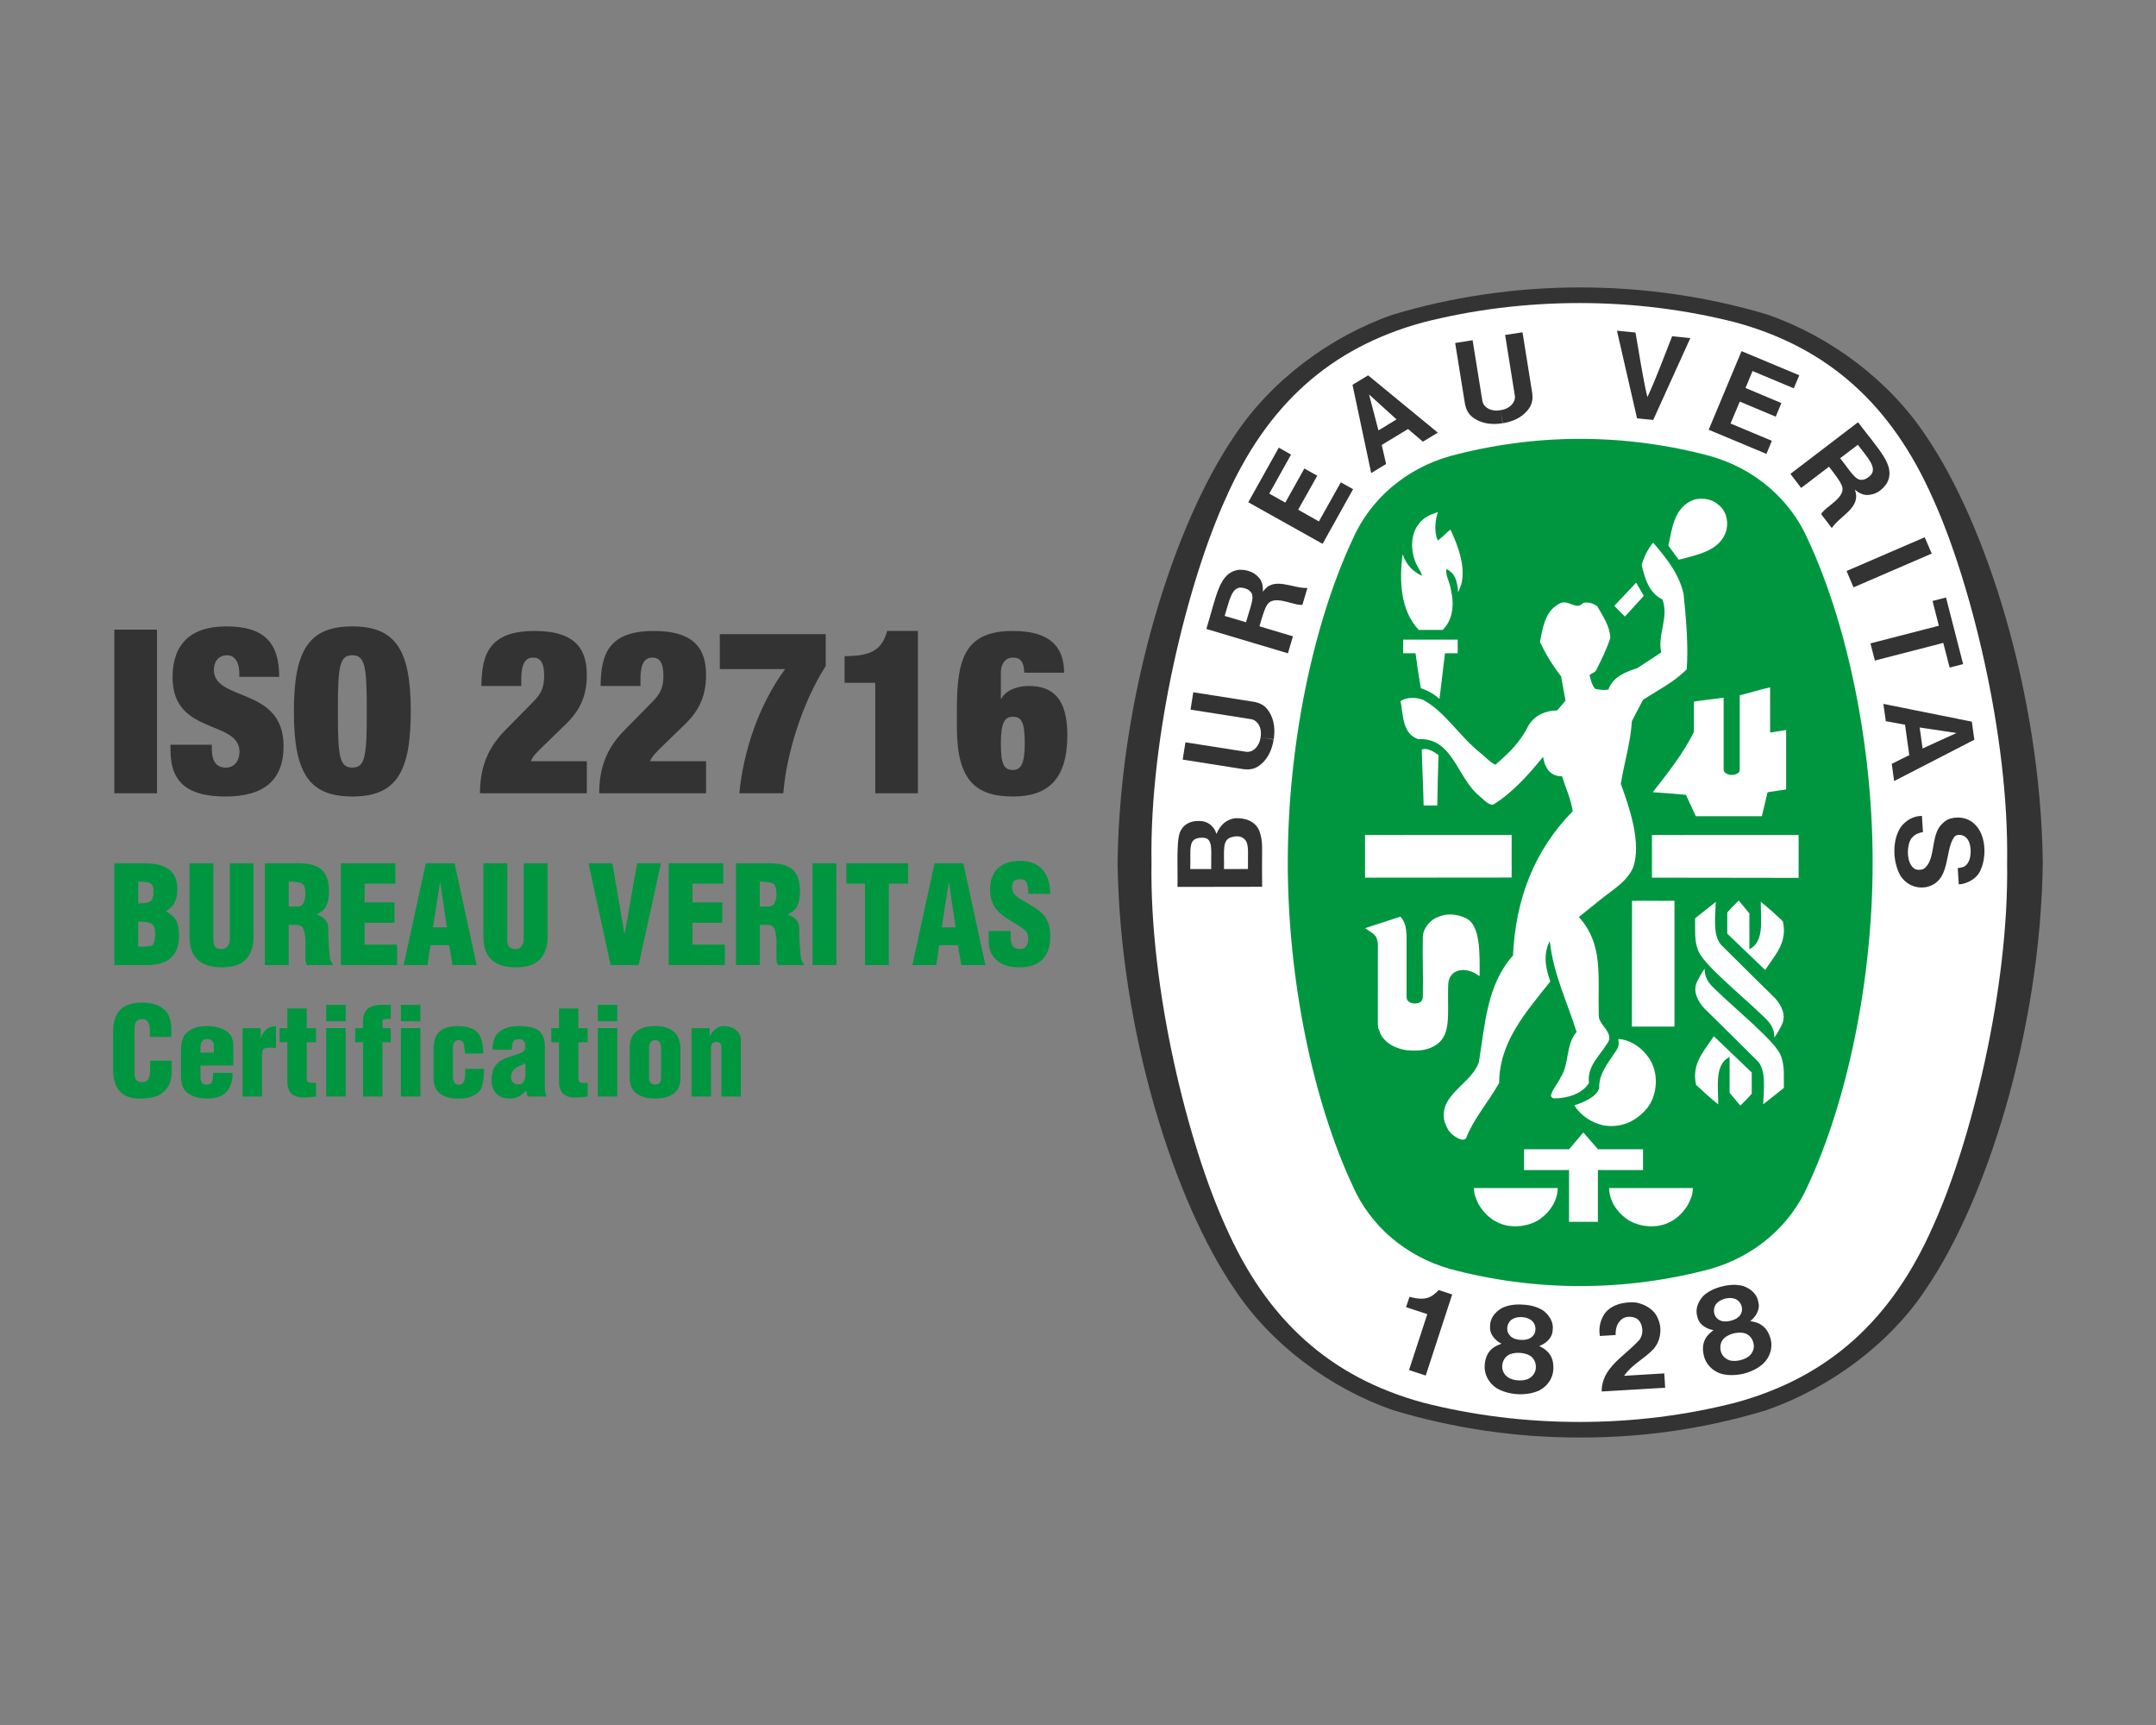
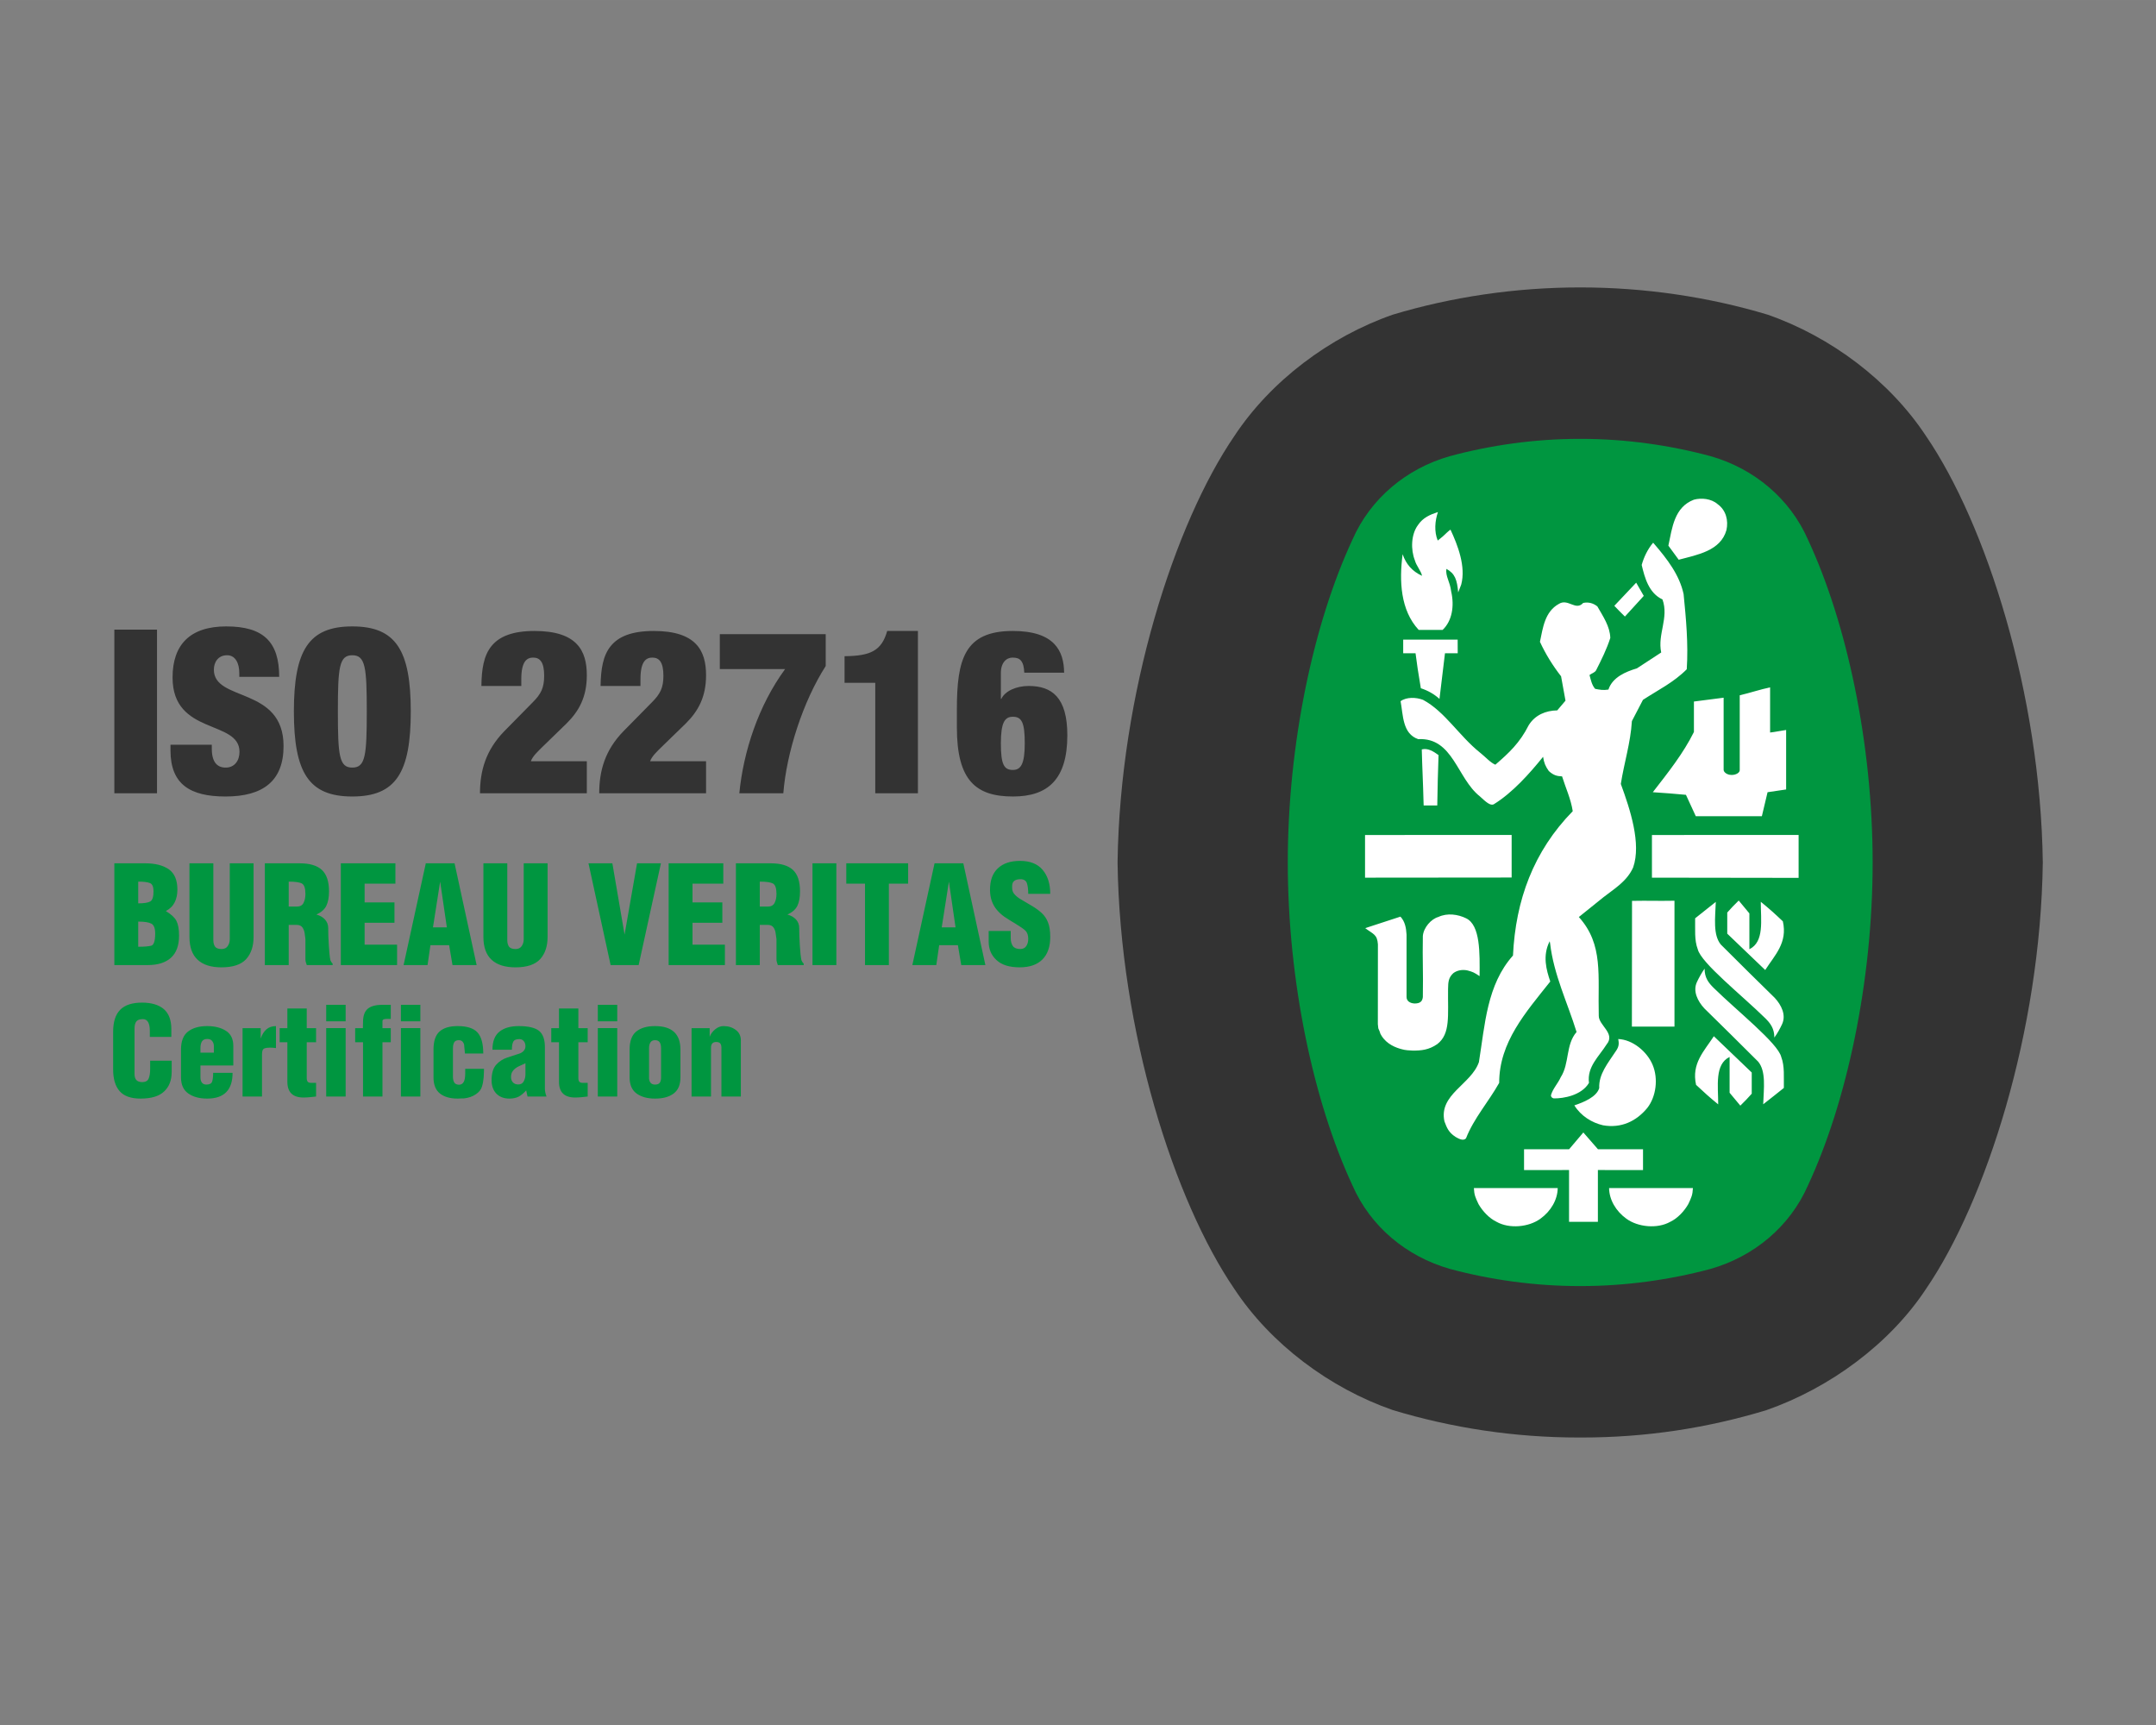
<svg xmlns="http://www.w3.org/2000/svg" xml:space="preserve" width="150px" height="120px" version="1.1" style="shape-rendering:geometricPrecision; text-rendering:geometricPrecision; image-rendering:optimizeQuality; fill-rule:evenodd; clip-rule:evenodd" viewBox="0 0 3214800 2571800">
  <rect x="0" y="0" width="3214800" height="2571800" fill="#808080" stroke="none" />
  <defs>
    <style type="text/css">
   
    .fil0 {fill:none}
    .fil1 {fill:#009640;fill-rule:nonzero}
    .fil2 {fill:#333333;fill-rule:nonzero}
    .fil3 {fill:white;fill-rule:nonzero}
   
  </style>
  </defs>
  <g id="Capa_x0020_1">
    <rect class="fil0" width="3214800" height="2571800" />
    <g id="_2039968200592">
      <path class="fil1" d="M1507100 1388000l0 10600c0,5000 1100,8900 3200,11900 2100,2900 5700,4400 11000,4400 3900,0 6900,-1400 8900,-4300 2000,-2900 3000,-6500 3000,-10900 0,-5500 -1500,-9600 -4400,-12400 -3000,-2700 -7900,-6100 -14700,-10200 -6800,-4000 -12300,-7500 -16600,-10400 -4200,-3000 -7900,-6400 -11100,-10200 -3200,-3700 -5700,-8100 -7500,-13100 -1800,-5000 -2700,-10600 -2700,-16900 0,-14000 3900,-24700 11800,-32000 7900,-7400 18900,-11000 32900,-11000 14900,0 26200,4400 33700,13300 7600,8900 11400,20900 11400,35800l-32800 0c0,-6600 -700,-11900 -2000,-15900 -1400,-3900 -4600,-5900 -9700,-5900 -3900,0 -7000,800 -9100,2500 -2200,1700 -3200,4300 -3200,8000l0 2000c0,3500 800,6400 2600,8800 1700,2300 4400,4800 8000,7300 8600,5100 15400,9200 20400,12100 4900,3000 9400,6300 13400,10000 3900,3700 7000,8300 9100,13800 2200,5400 3300,12600 3300,21700 0,14500 -3900,25700 -11700,33500 -7800,7800 -19100,11700 -33900,11700 -15400,0 -26900,-3600 -34600,-10900 -7800,-7200 -11600,-16300 -11600,-27200l0 -16100 32900 0zm-1283700 157900l0 -8800c0,-11700 -3400,-17700 -10300,-17700 -4800,0 -8000,1200 -9800,3500 -1800,2300 -2700,5900 -2700,10700l0 67500c0,4000 900,7100 2700,9100 1900,2100 4800,3100 8800,3100 4900,0 8100,-1800 9600,-5400 1500,-3600 2200,-8400 2200,-14100l0 -12400 32100 0 0 16700c0,12400 -3700,22100 -11300,29200 -7500,7100 -19200,10600 -35000,10600 -14300,0 -24700,-3600 -31200,-11000 -6500,-7300 -9800,-18200 -9800,-32500l0 -56000c0,-14900 3500,-25800 10500,-32900 7000,-7100 17800,-10700 32500,-10700 14100,0 24900,3200 32500,9600 7500,6400 11300,16400 11300,30000l0 11500 -32100 0zm95500 23500l0 -10000c0,-2600 -800,-5000 -2400,-7200 -1500,-2100 -4000,-3200 -7400,-3200 -3800,0 -6400,1200 -8000,3700 -1500,2500 -2200,5800 -2200,9900l0 6800 20000 0zm-20000 19100l0 17800c0,3100 700,5700 2100,7700 1500,2000 3700,3000 6700,3000 4700,0 7600,-1500 8600,-4400 1000,-2900 1500,-7200 1500,-13100l29000 0c0,25600 -12600,38400 -37900,38400 -11400,0 -20800,-2500 -28100,-7600 -7300,-5100 -10900,-13100 -10900,-24000l0 -41500c0,-12400 3400,-21300 10400,-26800 6900,-5400 16400,-8200 28600,-8200 11400,0 20800,2400 28100,7100 7200,4600 10900,12100 10900,22500l0 29100 -49000 0zm89800 -55600l0 15500c2000,-5900 4800,-10400 8500,-13700 3700,-3200 8500,-4900 14300,-4900l0 32800c-1200,-200 -2600,-400 -4200,-500 -1600,-100 -3100,-200 -4600,-200 -3500,0 -6400,400 -8600,1300 -2300,800 -3400,3800 -3400,8700l0 62900 -29000 0 0 -101900 27000 0zm28300 21000l0 -21000 11500 0 0 -29300 28900 0 0 29300 13900 0 0 21000 -13900 0 0 53400c0,2700 600,4600 1600,5600 1000,1000 2600,1500 4800,1500 1300,0 2900,0 4800,0l2700 0 0 20400c-2700,400 -5800,700 -9300,1000 -3500,300 -6600,500 -9300,500 -16200,0 -24200,-7800 -24200,-23500l0 -58900 -11500 0zm69400 80900l0 -102000 29000 0 0 102000 -29000 0zm0 -112100l0 -24600 29000 0 0 24600 -29000 0zm54900 31200l-11700 0 0 -21000 11500 0 200 -8900c0,-9300 2300,-16000 7000,-20000 4700,-3900 11900,-5900 21600,-5900l12800 0 0 21000 -6200 0c-2000,0 -3500,300 -4600,800 -1100,600 -1600,1400 -1600,2700l0 10300 12400 0 0 21000 -12400 0 0 80900 -29000 0 0 -80900zm56500 80900l0 -102000 29000 0 0 102000 -29000 0zm0 -112100l0 -24600 29000 0 0 24600 -29000 0zm95500 48000l-200 -1900c-400,-3800 -700,-7700 -1100,-11600 -1300,-4300 -3900,-6400 -7800,-6400 -3400,0 -5700,1100 -7000,3300 -1200,2200 -1800,5200 -1800,9100l0 42100c0,3600 700,6500 2000,8700 1400,2100 3800,3200 7300,3200 2700,0 4900,-1300 6500,-3700 1600,-2400 2500,-6900 2500,-13300l0 -6700 28000 0c0,3500 -200,7700 -500,12700 -400,5000 -1200,9700 -2600,14000 -1300,4400 -4400,8200 -9300,11400 -4800,3300 -10600,5200 -17300,6000 -1200,0 -3000,0 -5300,100 -2300,200 -3700,200 -4300,200 -11100,0 -19900,-2500 -26300,-7500 -6400,-5100 -9700,-13100 -9700,-24100l0 -41500c0,-12600 3000,-21600 9100,-27000 6000,-5300 14900,-8000 26900,-8000 14100,0 23900,3200 29700,9600 5700,6400 8500,16800 8500,31300l-27300 0zm90200 14500c-4800,2200 -8000,3700 -9600,4400 -1700,800 -3500,1800 -5400,3200 -1900,1400 -3400,3100 -4700,5200 -1200,2100 -1800,4700 -1800,7800 0,3300 1000,6000 2900,8000 1900,2000 4500,3000 8000,3000 3700,0 6500,-1600 8100,-4700 1700,-3200 2500,-6800 2500,-10800l0 -16100zm1100 40500c-3800,4200 -7500,7300 -11300,9300 -3800,1900 -8300,2900 -13700,2900 -8200,0 -14700,-2500 -19500,-7400 -4700,-5000 -7100,-11600 -7100,-19900 0,-10400 2300,-18100 6800,-23100 4500,-5100 10100,-8700 16900,-10900 6800,-2200 13100,-4200 19000,-6200 5200,-2400 7800,-6000 7800,-10700 0,-3000 -800,-5500 -2500,-7500 -1600,-2000 -3800,-3000 -6600,-3000 -4700,0 -7800,1300 -9100,4000 -1400,2600 -2000,6600 -2000,11800l-29000 0c0,-12300 3400,-21200 10300,-26800 6900,-5600 16500,-8400 28900,-8400 14300,0 24400,2400 30300,7100 5800,4800 8700,12800 8700,24100l0 62500c0,1600 200,3400 600,5300 500,2000 1000,4000 1800,6000l-28300 0 -2000 -9100zm37400 -71800l0 -21000 11500 0 0 -29300 28900 0 0 29300 13900 0 0 21000 -13900 0 0 53400c0,2700 600,4600 1600,5600 1000,1000 2600,1500 4800,1500 1400,0 2900,0 4800,0l2700 0 0 20400c-2700,400 -5800,700 -9300,1000 -3500,300 -6600,500 -9300,500 -16200,0 -24200,-7800 -24200,-23500l0 -58900 -11500 0zm69400 80900l0 -102000 29000 0 0 102000 -29000 0zm0 -112100l0 -24600 29000 0 0 24600 -29000 0zm76400 85400c600,5900 3600,8900 8900,8900 2900,0 5100,-700 6500,-2100 1400,-1400 2200,-3700 2500,-6800l0 -45500c0,-3600 -700,-6500 -2000,-8600 -1400,-2100 -3700,-3200 -7000,-3200 -3100,0 -5400,1100 -6800,3300 -1400,2200 -2100,5000 -2100,8500l0 45500zm-29000 -43300c0,-12500 3300,-21500 9900,-26900 6700,-5400 16000,-8100 28000,-8100 25300,0 37900,11700 37900,35000l0 41500c0,10900 -3300,18900 -10100,24000 -6700,5100 -16000,7600 -27800,7600 -11300,0 -20400,-2500 -27400,-7500 -7000,-5100 -10500,-13100 -10500,-24100l0 -41500zm119400 -31900l0 12800c1600,-4200 4300,-7900 8200,-11100 3900,-3200 8000,-4800 12400,-4800 7200,0 13300,1900 18300,5700 5100,3700 7600,9000 7600,15700l0 83600 -29000 0 0 -72900c0,-2600 -600,-4700 -1700,-6200 -1200,-1400 -3200,-2200 -6000,-2200 -5200,0 -7800,2800 -7800,8400l0 72900 -29000 0 0 -101900 27000 0zm-852100 -121400c8800,0 15100,-500 19200,-1500 4000,-900 6100,-7000 6100,-18200 0,-7900 -2000,-12900 -5800,-14800 -3800,-2000 -10300,-3000 -19500,-3000l0 37500zm0 -64700c8900,0 14900,-1000 18100,-2900 3100,-1900 4700,-6900 4700,-15100 0,-6600 -1700,-10700 -5200,-12200 -3500,-1500 -9400,-2200 -17600,-2200l0 32400zm-35600 92000l0 -151700 46100 0c14800,0 26500,3000 35100,8900 8500,6000 12800,16100 12800,30300 0,7200 -1300,13500 -4000,18900 -2700,5500 -7100,9800 -13200,13100 7800,4700 13100,9500 15700,14500 2600,5000 4000,12400 4000,22100 0,14800 -4100,25800 -12100,33000 -8000,7200 -19400,10900 -34300,10900l-50100 0zm112000 -151700l35600 0 0 114300c0,4300 900,7600 2600,10000 1800,2300 5000,3500 9700,3500 4200,0 7300,-1500 9200,-4500 2000,-2900 3000,-6300 3000,-10000l0 -113300 35500 0 0 109700c0,14000 -3700,25000 -11100,33200 -7400,8100 -19700,12200 -36800,12200 -15500,0 -27300,-3700 -35400,-11200 -8200,-7500 -12300,-18900 -12300,-34200l0 -109700zm148000 64500l12200 0c4700,0 8000,-1800 9800,-5300 1900,-3600 2900,-8100 2900,-13500 0,-8400 -1700,-13500 -5100,-15500 -3300,-1900 -10000,-2900 -19800,-2900l0 37200zm0 87200l-35600 0 0 -151700 52000 0c14900,0 26000,3300 33000,9800 7100,6600 10700,17200 10700,32100 0,8900 -1400,16000 -4000,21400 -2600,5400 -7600,9800 -14800,13100 5200,1400 9500,3800 12700,7300 3200,3500 4900,7800 4900,12800 0,7200 200,15800 900,25700 600,9900 1300,17300 2300,22200 900,2300 2100,4000 3400,5200l0 2100 -38600 0c-700,-1900 -1200,-3500 -1500,-4700 -300,-1200 -500,-2600 -500,-4100l0 -20000c0,-3200 0,-6500 0,-9900 -400,-2400 -800,-5200 -1100,-8400 -400,-3100 -1400,-6100 -3200,-8800 -1800,-2600 -4700,-4000 -8800,-4000l-11800 0 0 59900zm77700 0l0 -151700 81400 0 0 30300 -45900 0 0 28000 44500 0 0 30300 -44500 0 0 32700 48400 0 0 30400 -83900 0zm148100 -124400l-10700 68200 20700 0 -10000 -68200zm-54500 124400l33100 -151700 42900 0 32900 151700 -36000 0 -5000 -29600 -27900 0 -4300 29600 -35700 0zm119000 -151700l35600 0 0 114300c0,4300 900,7600 2600,10000 1800,2300 5000,3500 9800,3500 4100,0 7200,-1500 9200,-4500 1900,-2900 2900,-6300 2900,-10000l0 -113300 35600 0 0 109700c0,14000 -3700,25000 -11100,33200 -7500,8100 -19700,12200 -36800,12200 -15500,0 -27400,-3700 -35500,-11200 -8200,-7500 -12300,-18900 -12300,-34200l0 -109700zm189700 151700l-33000 -151700 35600 0 18200 106300 18600 -106300 35600 0 -33200 151700 -41800 0zm86500 0l0 -151700 81500 0 0 30300 -45900 0 0 28000 44500 0 0 30300 -44500 0 0 32700 48300 0 0 30400 -83900 0zm135900 -87200l12100 0c4700,0 8000,-1800 9900,-5300 1900,-3600 2900,-8100 2900,-13500 0,-8400 -1700,-13500 -5100,-15500 -3400,-1900 -10000,-2900 -19800,-2900l0 37200zm0 87200l-35600 0 0 -151700 52000 0c14900,0 25900,3300 33000,9800 7100,6600 10600,17200 10600,32100 0,8900 -1300,16000 -3900,21400 -2600,5400 -7600,9800 -14900,13100 5300,1400 9500,3800 12800,7300 3200,3500 4800,7800 4800,12800 0,7200 300,15800 900,25700 600,9900 1400,17300 2400,22200 900,2300 2100,4000 3400,5200l0 2100 -38600 0c-700,-1900 -1200,-3500 -1500,-4700 -400,-1200 -500,-2600 -500,-4100l0 -20000c0,-3200 0,-6500 0,-9900 -400,-2400 -800,-5200 -1200,-8400 -300,-3100 -1300,-6100 -3100,-8800 -1800,-2600 -4700,-4000 -8800,-4000l-11800 0 0 59900zm78600 0l35600 0 0 -151700 -35600 0 0 151700zm50400 -151700l92200 0 0 30300 -28700 0 0 121400 -35600 0 0 -121400 -27900 0 0 -30300zm153000 27300l-10700 68200 20600 0 -9900 -68200zm-54500 124400l33100 -151700 42900 0 32900 151700 -36000 0 -5000 -29600 -27900 0 -4300 29600 -35700 0z" />
      <path class="fil2" d="M1586700 1002900c-300,-32100 -14000,-62200 -76500,-62200 -72200,0 -83400,42400 -83400,116900l0 27000c0,79000 28300,102900 83700,102900 52000,0 81000,-25600 81000,-91300 0,-56700 -23200,-73500 -57700,-73500 -18500,0 -35200,7600 -40700,19200l-700 0 0 -38600c0,-15400 8200,-22900 17400,-22900 5900,0 10000,1300 12700,4700 3100,3800 4400,9600 4800,17800l59400 0zm-94300 105300c0,-31100 5800,-39600 17800,-39600 13300,0 17800,8500 17800,39600 0,31100 -5900,39700 -17800,39700 -13400,0 -17800,-8600 -17800,-39700zm-123700 74500l0 -242000 -45800 0c-8300,29400 -24700,37300 -63600,37600l0 39700 45800 0 0 164700 63600 0zm-295400 -185200l97400 0c-40000,54600 -62200,123000 -68300,185200l65600 0c4800,-60800 29400,-137000 63200,-189700l0 -47500 -157900 0 0 52000zm-118300 25200l0 -10200c0,-27400 8900,-32100 17800,-32100 9900,0 16400,6500 16400,27000 0,18100 -4800,27300 -17100,39600l-42400 43100c-27700,28400 -36200,59100 -36200,92600l159300 0 0 -47800 -83400 0c2400,-7200 10200,-14400 15700,-19900l37600 -36500c18100,-18100 30100,-39000 30100,-71800 0,-36300 -14400,-66000 -78000,-66000 -32800,0 -52600,8200 -64200,22600 -11600,14300 -14700,34500 -15100,59400l59500 0zm-177700 0l0 -10200c0,-27400 8900,-32100 17700,-32100 10000,0 16400,6500 16400,27000 0,18100 -4700,27300 -17000,39600l-42400 43100c-27700,28400 -36300,59100 -36300,92600l159300 0 0 -47800 -83400 0c2400,-7200 10300,-14400 15700,-19900l37600 -36500c18200,-18100 30100,-39000 30100,-71800 0,-36300 -14300,-66000 -77900,-66000 -32800,0 -52700,8200 -64300,22600 -11600,14300 -14700,34500 -15000,59400l59500 0zm-339100 38000c0,91300 22200,126800 87100,126800 65000,0 87200,-35500 87200,-126800 0,-91300 -22200,-126800 -87200,-126800 -64900,0 -87100,35500 -87100,126800zm65600 0c0,-66000 2000,-83800 21500,-83800 19500,0 21600,17800 21600,83800 0,66000 -2100,83700 -21600,83700 -19500,0 -21500,-17700 -21500,-83700zm-87500 -51600c0,-52300 -23600,-75200 -79000,-75200 -53700,0 -80000,27000 -80000,76200 0,86500 99800,62600 99800,110800 0,13300 -7500,23500 -20500,23500 -12300,0 -20800,-7500 -20800,-28300l0 -5800 -61600 0 0 8500c0,50600 29400,68700 82100,68700 56000,0 86500,-23200 86500,-75200 0,-89200 -103900,-65600 -103900,-113800 0,-11000 6100,-21600 19800,-21600 12300,0 18100,12000 18100,26400l0 5800 59500 0zm-245800 173600l63600 0 0 -244000 -63600 0 0 244000z" />
      <path class="fil2" d="M2356200 2143200l2100 0c96500,0 187400,-14100 275300,-40700 94500,-32900 184200,-98800 238300,-180900 89400,-130800 170600,-383600 174100,-635400l0 -700c-3500,-251700 -84700,-504600 -174100,-635400 -54100,-82100 -141700,-148100 -236200,-181000 -87900,-26400 -183000,-40600 -279500,-40600 -96500,0 -191600,14200 -279400,40600 -94500,32900 -182100,98900 -236300,181000 -89400,130800 -170600,383700 -174100,635400l0 700c3500,251800 84700,504600 174100,635400 54200,82100 141800,147800 236300,180700 87800,26500 180800,40900 277400,40900l2000 0z" />
-       <path class="fil3" d="M2992800 1285900c3000,189600 -54700,419800 -110500,542300 -61600,139900 -155800,225100 -294200,262900 -74500,19100 -152700,28900 -233000,28900 -80400,0 -159000,-9800 -233500,-28900 -138400,-37800 -232600,-123000 -294200,-262900 -55800,-122500 -113500,-352700 -110400,-542300 -3100,-189600 54600,-419700 110400,-542300 61600,-139800 155800,-225100 294200,-262900 74500,-19000 153100,-28900 233500,-28900 80300,0 158500,9900 233000,28900 138400,37800 232600,123100 294200,262900 55800,122600 113500,352700 110500,542300zm-635500 -631600c66200,0 132300,9300 193400,25800 64900,18500 118300,63300 145100,124300 58200,124900 96500,304800 96500,481500 0,176800 -38300,356600 -96500,481500 -26800,61100 -80200,105800 -145100,124400 -61100,16400 -127200,25700 -193400,25700l-2200 0c-66100,0 -132300,-9300 -193300,-25700 -65000,-18600 -118400,-63300 -145100,-124400 -58200,-124900 -96500,-304700 -96500,-481500 0,-176700 38300,-356600 96500,-481500 26700,-61000 80100,-105800 145100,-124300 61000,-16500 127200,-25800 193300,-25800l2200 0z" />
      <path class="fil1" d="M2357300 654300c66200,0 132300,9300 193400,25800 64900,18500 118300,63300 145100,124300 58200,124900 96500,304800 96500,481500 0,176800 -38300,356600 -96500,481500 -26800,61100 -80200,105800 -145100,124400 -61100,16400 -127200,25600 -193400,25600l-2200 0c-66100,0 -132300,-9200 -193300,-25600 -65000,-18600 -118400,-63300 -145100,-124400 -58200,-124900 -96500,-304700 -96500,-481500 0,-176700 38300,-356600 96500,-481500 26700,-61000 80100,-105800 145100,-124300 61000,-16500 127200,-25800 193300,-25800l2200 0z" />
      <path class="fil3" d="M2517400 1795200c4700,-10000 6400,-13600 6900,-23900 -45800,0 -76500,0 -125000,0 200,17300 10100,34400 25800,45700 17300,12600 46200,15400 65400,4600 11000,-5200 20900,-15900 26900,-26400zm-263400 -550400l0 63500 -218600 200 0 -63600 218600 -100zm-49400 550400c-4700,-10000 -6400,-13600 -6900,-23900 45900,0 76600,0 125000,0 -200,17300 -10100,34400 -25800,45700 -17300,12600 -46200,15400 -65400,4600 -10900,-5200 -20900,-15900 -26900,-26400zm135000 -50800l-67100 100 0 -31100 67200 0 21200 -25000c10400,12000 11100,12800 21800,25000l67200 0 0 31100 -67300 -100 0 77200 -43000 0 0 -77200zm7900 -96400c13800,-4600 33200,-12500 37100,-25800 -1000,-20700 13200,-37400 23900,-53800 5300,-7200 6000,-11600 4400,-19300 21500,800 43200,18700 51400,38700 8500,20400 5200,47100 -8000,64000 -16500,20100 -39200,30600 -66000,25900 -16700,-3800 -33100,-14000 -42800,-29700zm-161400 -278900c-11900,-5900 -28100,-8300 -41400,-2000 -10700,3000 -22000,15700 -23100,28300 -700,37900 700,49600 0,91100 -700,6500 -4100,9600 -12300,9600 -6900,-300 -12000,-3700 -12000,-9700l0 -92900c-600,-9900 -2200,-19500 -9100,-26900l-48100 15700 -4400 1500c12200,9100 17900,9300 18900,24200l-100 118900 700 6300 1800 4100 1300 3900 1700 3000c7900,12700 21400,17900 30700,20200 4100,1300 11400,1800 15600,1900 12400,100 24200,-800 36900,-9700 19900,-15400 15500,-42600 16000,-82000 100,-11100 900,-17300 7800,-23700 5700,-4400 13700,-5700 21100,-4100 8400,2300 9800,3000 18100,8500 300,-34000 1300,-76000 -20100,-86200zm446200 149100c-35100,-34500 -95900,-82600 -100800,-103000 -5300,-13700 -3600,-30200 -3900,-46100 10100,-8000 18600,-14900 30800,-24500 -900,24300 -4300,49000 7400,63500 28600,28600 54700,54400 80500,79600 9700,10500 17300,25300 11000,39100 -3000,6500 -7100,14000 -11600,20100 0,-13500 -5800,-21100 -13400,-28700zm-198800 -175100c26700,-500 35400,300 63300,-200l0 187700 -63500 0 200 -187500zm142000 17400c6700,-7400 9100,-10200 17100,-17900l15900 19200 0 53400c22500,-11000 17000,-43000 17000,-70700 13400,10900 20200,17100 32900,29100 7300,32000 -11900,50200 -26300,72600l-56600 -54200 0 -31500zm51600 -143600l8500 -35800 27700 -4100 0 -88700c-10700,1600 -15200,2800 -23900,3800l0 -67300c-14600,3000 -29900,8200 -45300,11800l0 111600c-200,5400 -8800,7200 -10600,7100l-2300 0c-5500,0 -11100,-3800 -11100,-7600l0 -107500 -44300 5700 0 45400c-15700,31800 -38700,60700 -61300,89800 23900,1700 25700,1700 49400,3900l14700 31900 98500 0zm-504500 -22100c-700,-29400 -1900,-48600 -2600,-77500 9100,-2500 17900,3300 25000,8500 -1200,36900 -1200,36500 -1900,75100l-20300 0 -200 -6100zm-4000 -168700c-4800,-28900 -5100,-31100 -7900,-52200l-18400 0 0 -20300c31800,-100 49400,0 81200,0l100 20300 -19000 0 -8200 68100c-8200,-7400 -17600,-12600 -27800,-15900zm-3200 -87000c-27200,-29200 -29200,-73000 -24000,-112500l100 -200c5000,14700 14200,25300 28900,32100 -1600,-7700 -8500,-14800 -10700,-23100 -6300,-15900 -5800,-38700 4700,-52700 7400,-11000 18000,-15500 29700,-19300 -4500,13200 -5800,29100 -300,42500 7500,-5900 7900,-6300 13800,-12000 2300,-2100 3300,-2900 5200,-4300 10800,23100 23200,55000 16000,82000l-4500 11600c-1700,-19000 -4800,-28100 -17600,-35100 -1600,11100 5400,19000 7100,33500 5200,22400 1100,44500 -12700,57500l-35700 0zm335600 -50700l-28100 30800c-7500,-7300 -8200,-8100 -15800,-16000 14400,-15100 15900,-16700 32600,-34500l11300 19700zm36700 -74900c5700,-26600 8700,-57300 38000,-68500 11100,-3100 26100,-1600 35400,6600 12700,9100 16300,24500 13200,38700 -8700,30900 -43200,36800 -71200,44200l-15400 -21000zm194200 431300l0 64000 -218700 -300 0 -63600 218700 -100zm-528100 427100c-8800,-40300 39900,-55000 51400,-88400 9100,-56100 11800,-115200 50800,-158900 3900,-82500 30500,-155300 89100,-215200 -2800,-18400 -10500,-34500 -15900,-51900 -7700,-300 -13000,-1700 -19800,-8000 -5100,-7100 -7200,-12400 -8500,-21200 -20400,25300 -45700,53600 -73400,70700 -5100,2800 -11700,-3200 -21000,-11800 -34000,-26900 -39800,-88000 -91800,-85200 -23600,-8000 -22400,-35800 -26300,-56600 8800,-6400 23000,-6000 33500,-2000 32500,17400 54000,53900 84600,78400 8300,6500 15600,15100 23200,18300 20100,-17400 36300,-32200 49800,-59000 9500,-15100 25100,-21700 42500,-22000l12300 -14500 -6600 -36300c-12600,-16200 -23100,-33200 -31500,-51400 4400,-20900 7200,-45000 28300,-56600 13700,-8500 25000,11000 36200,-1400 8300,-1700 15300,600 21100,5200 8500,14900 18800,29700 19300,47000 -5300,16700 -13200,32400 -21100,48100 -1900,3600 -6700,4700 -9900,7200 1900,7000 3500,15100 8400,20600 6400,1300 12200,2400 19800,1100 6100,-18500 25900,-26700 42400,-31600l36300 -23700c-5800,-27400 11800,-51600 1900,-79100 -20700,-9600 -26600,-33100 -31000,-51400 3200,-11500 8900,-23600 17100,-33200l1200 1400c19800,23000 38000,46600 44200,75200 3600,36600 7200,73900 4700,112100 -19400,19600 -43100,31100 -65300,45600l-16500 31700c-2000,32700 -11600,62100 -16500,93700 14000,38200 30700,89000 18400,124400 -9300,21100 -29300,32600 -44100,44300l-36900 29700c37100,41100 28100,87600 29700,147100 -300,14400 25400,26400 11700,42800 -11500,18300 -29400,33200 -26300,57400 -11400,19100 -38800,23200 -51600,23100 -2800,100 -5100,-1900 -5100,-4700 2800,-9900 10500,-17600 14600,-26900 13200,-20300 7100,-48400 23600,-67400 -13600,-44100 -34000,-85100 -39500,-132400l-600 -2900c-11000,21700 -4900,42900 900,60000 -36600,46100 -76200,90400 -76200,151200 -15600,27800 -37900,53000 -49400,82500 -4000,4800 -11300,500 -15700,-2000 -10500,-6900 -12900,-13600 -16500,-23100zm401400 -199100c35100,34500 95900,82600 100800,103000 5300,13800 3600,30300 3900,46200 -10100,8000 -18500,14900 -30800,24400 900,-24200 4400,-49000 -7400,-63500 -28600,-28500 -54600,-54300 -80500,-79600 -9600,-10500 -17300,-25300 -11000,-39000 3100,-6700 7200,-14000 11500,-20100 0,13400 5800,21000 13500,28600zm56800 157800c-6700,7400 -9100,10100 -17000,17800l-16000 -19200 0 -53400c-22500,11000 -17000,43000 -17000,70700 -13400,-10900 -20100,-17100 -33000,-29100 -7100,-31900 12000,-50200 26500,-72500l56500 54100 0 31600z" />
      <path class="fil2" d="M2388300 2074600c-600,-34700 33300,-52200 54600,-75300 5900,-5600 8000,-16500 3900,-25700 -2500,-5700 -6400,-8400 -10900,-9600 -7500,-1800 -13900,-600 -18600,3600 -6700,6100 -8500,14100 -8200,22800l-23600 1400c-2100,-13200 1100,-25900 9100,-35800 11000,-11900 27700,-15200 44000,-14200 12900,2100 28000,10000 33300,23600 6900,14600 4600,33400 -6300,45800 -14000,15000 -32400,23100 -43900,40000l59900 -3600c500,7400 900,14600 1300,21400l-94600 5600zm-222900 -144700l-400 1100 -39100 119800 -24900 -8200 26800 -82000 400 -1400c-9900,-3500 -21900,-6900 -31600,-10400l5100 -15400c12600,3300 25600,5400 36600,-3700 4000,-3100 4700,-4000 6800,-6400l20300 6600zm-220500 -1231400l-28400 50800 -23900 -13400 32500 -58200 -18300 -10300 -45500 81400 110800 62000 45500 -81500 -18300 -10200 -32700 58300 -30900 -17500 28500 -50700 -19300 -10700zm935500 126800l-116600 50400 -10400 -24400 116500 -50300 10500 24300zm-109900 -195800l-100800 77000 16000 21000 39800 -30400 1700 -1300c7600,9600 16800,22100 18000,25900 11200,18900 -23800,33300 -29700,44800l15900 20800c11800,-18300 44600,-30400 34400,-57000 7100,5100 13300,9100 23100,7200 9900,-1300 19200,-8300 24900,-17600 13100,-25400 -10900,-47500 -43300,-90400zm19000 78800c-4400,4400 -8300,6900 -13900,7100 -9600,500 -18100,-15300 -31800,-32200l26400 -20100c13600,18300 29400,33700 19300,45200zm-133300 -107400l-53500 -22500 10500 -25200 61500 25700 8200 -19400 -86100 -36000 -49000 117200 86100 36000 8100 -19500 -61600 -25800 13800 -32700 53600 22500 8400 -20300zm264900 693100l2300 -400 2900 -700 2100 -700c8400,-4600 10400,-15700 10000,-24800 -400,-9200 -3200,-18600 -11900,-21900 -4400,-1200 -10100,-1600 -13000,3000 -14400,21200 -4400,66200 -41400,74100 -16100,2700 -30200,-4300 -38500,-17200 -11500,-20500 -12500,-52500 600,-72300 7900,-10300 18700,-16600 31600,-16700l1500 24200c-7900,1100 -15700,5200 -19300,12900 -5400,12800 -4100,33000 5200,40500 3500,3800 11400,3400 15600,1100 14700,-10600 11800,-36800 19100,-54500 2500,-7400 9300,-15000 16300,-18700 13000,-5600 29700,-3600 40200,6800 16800,15800 17700,47100 9800,66100 -4300,13200 -18600,22800 -33500,23700l-1500 -24400 1900 -100zm19100 -218100l-131900 -26500 3600 25800 28700 5300 6300 45300 -26100 13000 3500 25700 119600 -61600 -3700 -27000zm-73400 40000l-4400 -31300 54800 8200 200 0 -100 0 100 100 -200 0 -50400 23000zm14800 -219900l20100 -5200 25500 99300 -20100 5200 -9500 -36800 -102000 26300 -6600 -25600 102000 -26300 -9400 -36900zm-440600 -272300l-30000 -130700 27700 2800c5600,32300 11200,69000 17700,96300 11900,-25400 24900,-60200 36900,-90800l27100 2800 -55300 122000 -24100 -2400zm-557800 258600c-100,-8700 -500,-16000 -7800,-22900 -7000,-7300 -18100,-10600 -28900,-9800 -28300,4400 -32100,36800 -47700,88100l121600 36300 7500 -25300 -47900 -14300 -2000 -700c3200,-11700 7900,-26500 10200,-29700 8900,-20100 41000,-300 53800,-2300l7500 -25100c-21800,1200 -50900,-18300 -66300,5700zm-25300 45400l-31800 -9400c6900,-21700 10000,-43600 25300,-42200 6100,900 10400,2600 14000,7000 5900,7400 -1700,23700 -7500,44600zm182100 -368100l-23300 14100 27900 131600 22200 -13500 -6500 -28400 39200 -23800 22200 18900 22200 -13500 -103900 -85400zm15400 82100l-14000 -53500 -200 -300 100 100 0 -100 100 200 41000 37200 -27000 16400zm-156200 460500c2300,-14100 900,-28600 -6400,-40300 -5900,-10100 -13400,-13600 -22700,-15500l-90800 -14300 -4100 25900 90800 14300c6800,1200 12100,8000 13500,14900 900,3800 900,8100 100,12100l19500 3300c-2100,14000 -7900,27500 -18400,36400 -8700,7800 -16900,8800 -26400,7800l-90800 -14300 4100 -25800 90700 14200c7600,800 14000,-4000 17400,-10100 2100,-3300 3400,-7300 3900,-11500l19600 2900zm341500 -471200c14200,-2200 27500,-8000 36400,-18500 7700,-8700 8800,-17100 7600,-26500l-14500 -90600 -25900 4000 14500 90800c1100,6900 -3900,13900 -9900,17400 -3300,2100 -7400,3400 -11500,3900l3000 19500c-14200,2400 -28700,1000 -40400,-6100 -10100,-5900 -13700,-13500 -15600,-22800l-14600 -90700 26000 -4200 14600 90800c1400,7400 8000,12000 14900,13400 3800,1000 8000,900 12100,100l3300 19500zm-363100 607200c-6000,-13700 -20700,-19100 -35800,-18300 -12900,1500 -22600,10200 -28000,23500 -2000,-7800 -9200,-17600 -21400,-19100 -12700,-1500 -24800,1900 -31000,12700 -8400,10800 -4800,58000 -5700,85300l126200 -200 0 -9200c-700,-50200 2200,-56200 -4300,-74700zm-71600 57500l-31200 0c1000,-29100 -3800,-44600 14000,-46600 10500,-800 13500,1600 15800,7900 2100,6600 1500,13400 1400,38700zm54800 -100l-35400 100 -300 0c600,-28200 -3700,-44800 13100,-48000 5800,-1600 13100,-1100 17400,3400 7200,6900 4900,18400 5200,44500zm455400 745700c600,-12200 -2800,-23200 -14300,-30700l-6700 -3900c9000,-3000 19100,-11400 19900,-22500 2000,-12400 -4300,-22500 -13600,-30000 -8500,-5700 -19600,-8700 -30800,-9100 -11300,-900 -22700,700 -31800,5400 -10200,6200 -17600,15500 -17100,28000 -700,11100 8400,20800 17100,24800l-7200 3000c-12400,6100 -17000,16600 -17900,28800 -1100,13500 5900,26600 17100,34100 8600,5300 19900,8700 31700,9400 11700,700 23300,-1300 32500,-5500 12000,-6200 20600,-18100 21100,-31800zm-68500 -57200c-1300,-5900 1300,-14300 8000,-17700 3800,-2200 8900,-3000 13800,-2700 5000,300 9900,1800 13400,4400 6200,4200 7800,12800 5800,18500 -1400,4400 -4600,7300 -8300,9100 -3700,1600 -8300,2300 -13000,1900 -4600,-200 -9100,-1300 -12600,-3400 -3400,-2400 -6200,-5600 -7100,-10100zm32800 70700c-4100,2600 -10400,3700 -16700,3200 -6400,-300 -12400,-2200 -16200,-5200 -5300,-4000 -7800,-10000 -7700,-15700 200,-8400 5000,-16000 13200,-18600 3500,-1100 8300,-1800 13200,-1500 4900,300 9600,1500 12900,3100 7800,3500 11700,11700 10800,20100 -500,5700 -3800,11200 -9500,14600zm359700 -58500c-3200,-11800 -9700,-21300 -22900,-25100l-7600 -1700c7800,-5500 15000,-16600 12300,-27400 -1700,-12400 -10700,-20200 -21900,-24500 -9800,-3000 -21300,-2500 -32200,300 -10900,2600 -21400,7500 -28600,14700 -7900,9000 -12200,20100 -8000,31900 2600,10800 14300,17300 23700,18600l-6000 5000c-9900,9400 -11300,20900 -8500,32800 3000,13300 13600,23600 26400,27400 9900,2600 21700,2400 33100,-300 11400,-2900 22000,-8300 29300,-15100 9800,-9400 14400,-23500 10900,-36600zm-82500 -34200c-3000,-5200 -3000,-14000 2300,-19200 3100,-3200 7600,-5600 12400,-6800 4800,-1200 10000,-1300 14200,200 7100,2200 11200,10000 10900,15900 0,4700 -2200,8400 -5100,11200 -3100,2700 -7300,4700 -11800,5700 -4500,1200 -9200,1400 -13200,500 -3900,-1200 -7600,-3400 -9700,-7500zm52400 57700c-3200,3700 -8900,6600 -15000,8100 -6200,1500 -12500,1600 -17100,-100 -6200,-2300 -10400,-7300 -12000,-12700 -2300,-8200 0,-16900 7100,-21800 3000,-2100 7300,-4200 12100,-5400 4800,-1100 9600,-1300 13200,-800 8500,1000 14700,7600 16300,16000 1300,5500 -200,11800 -4600,16700z" />
    </g>
  </g>
</svg>